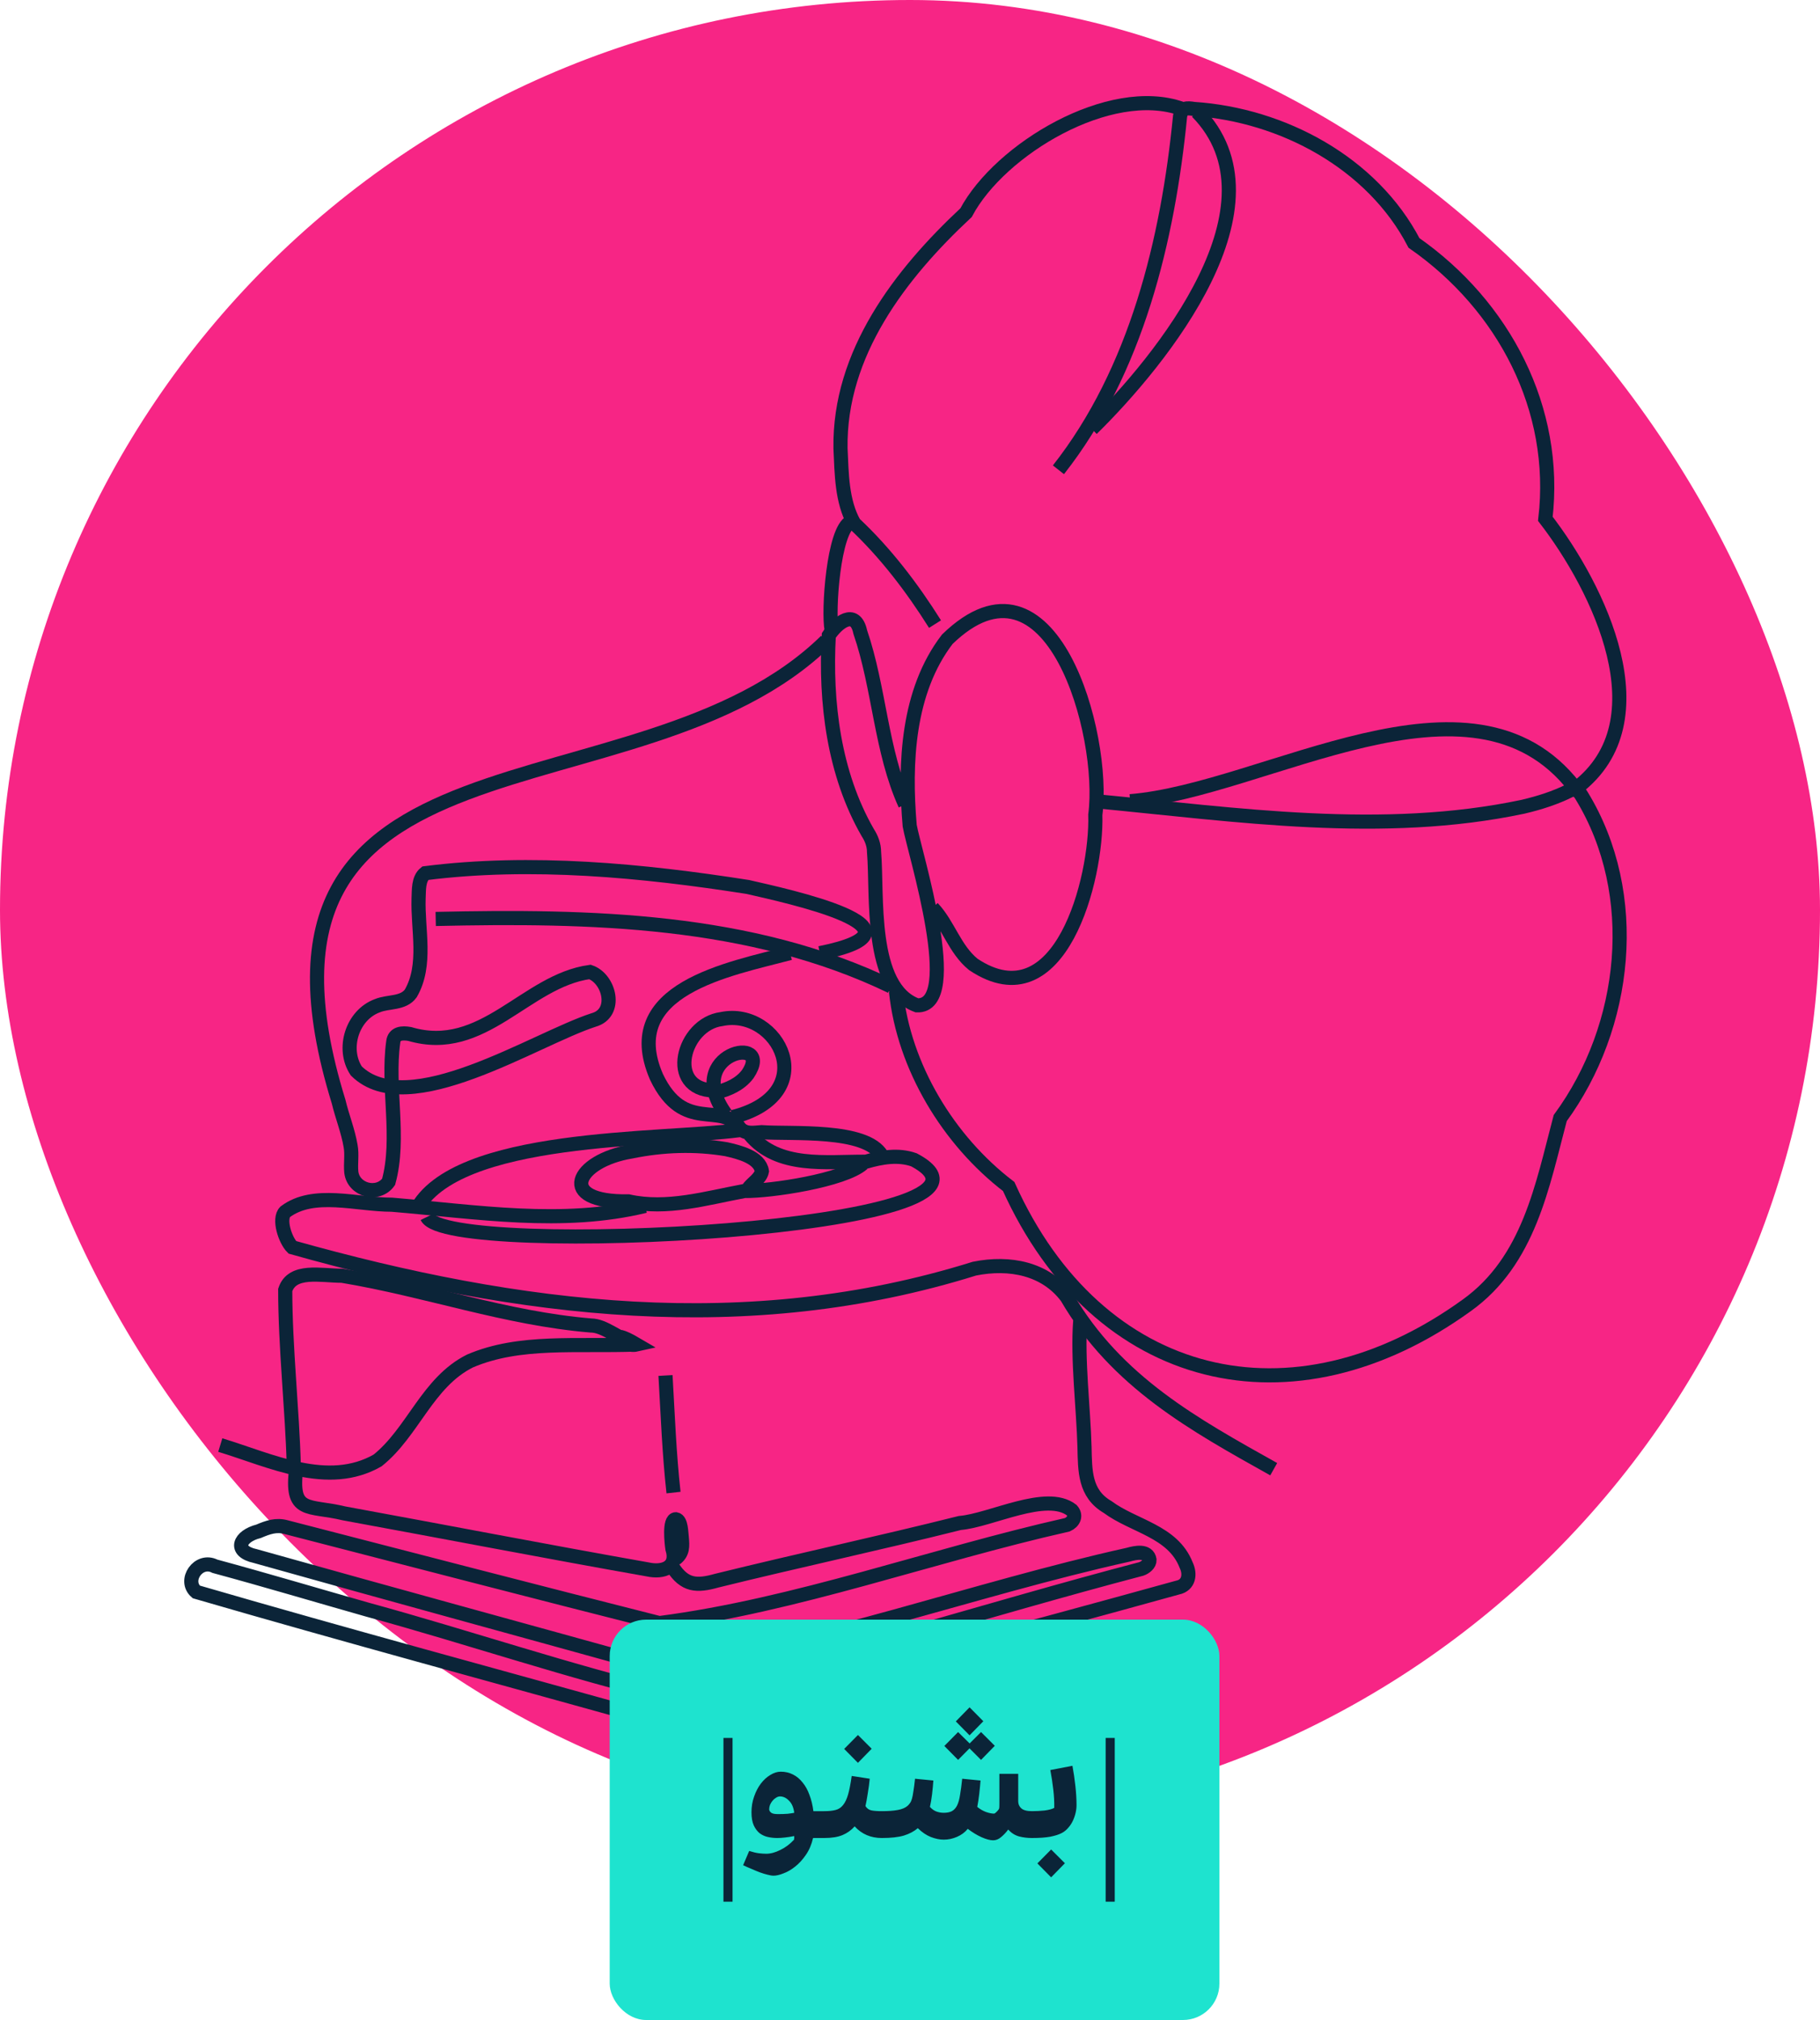
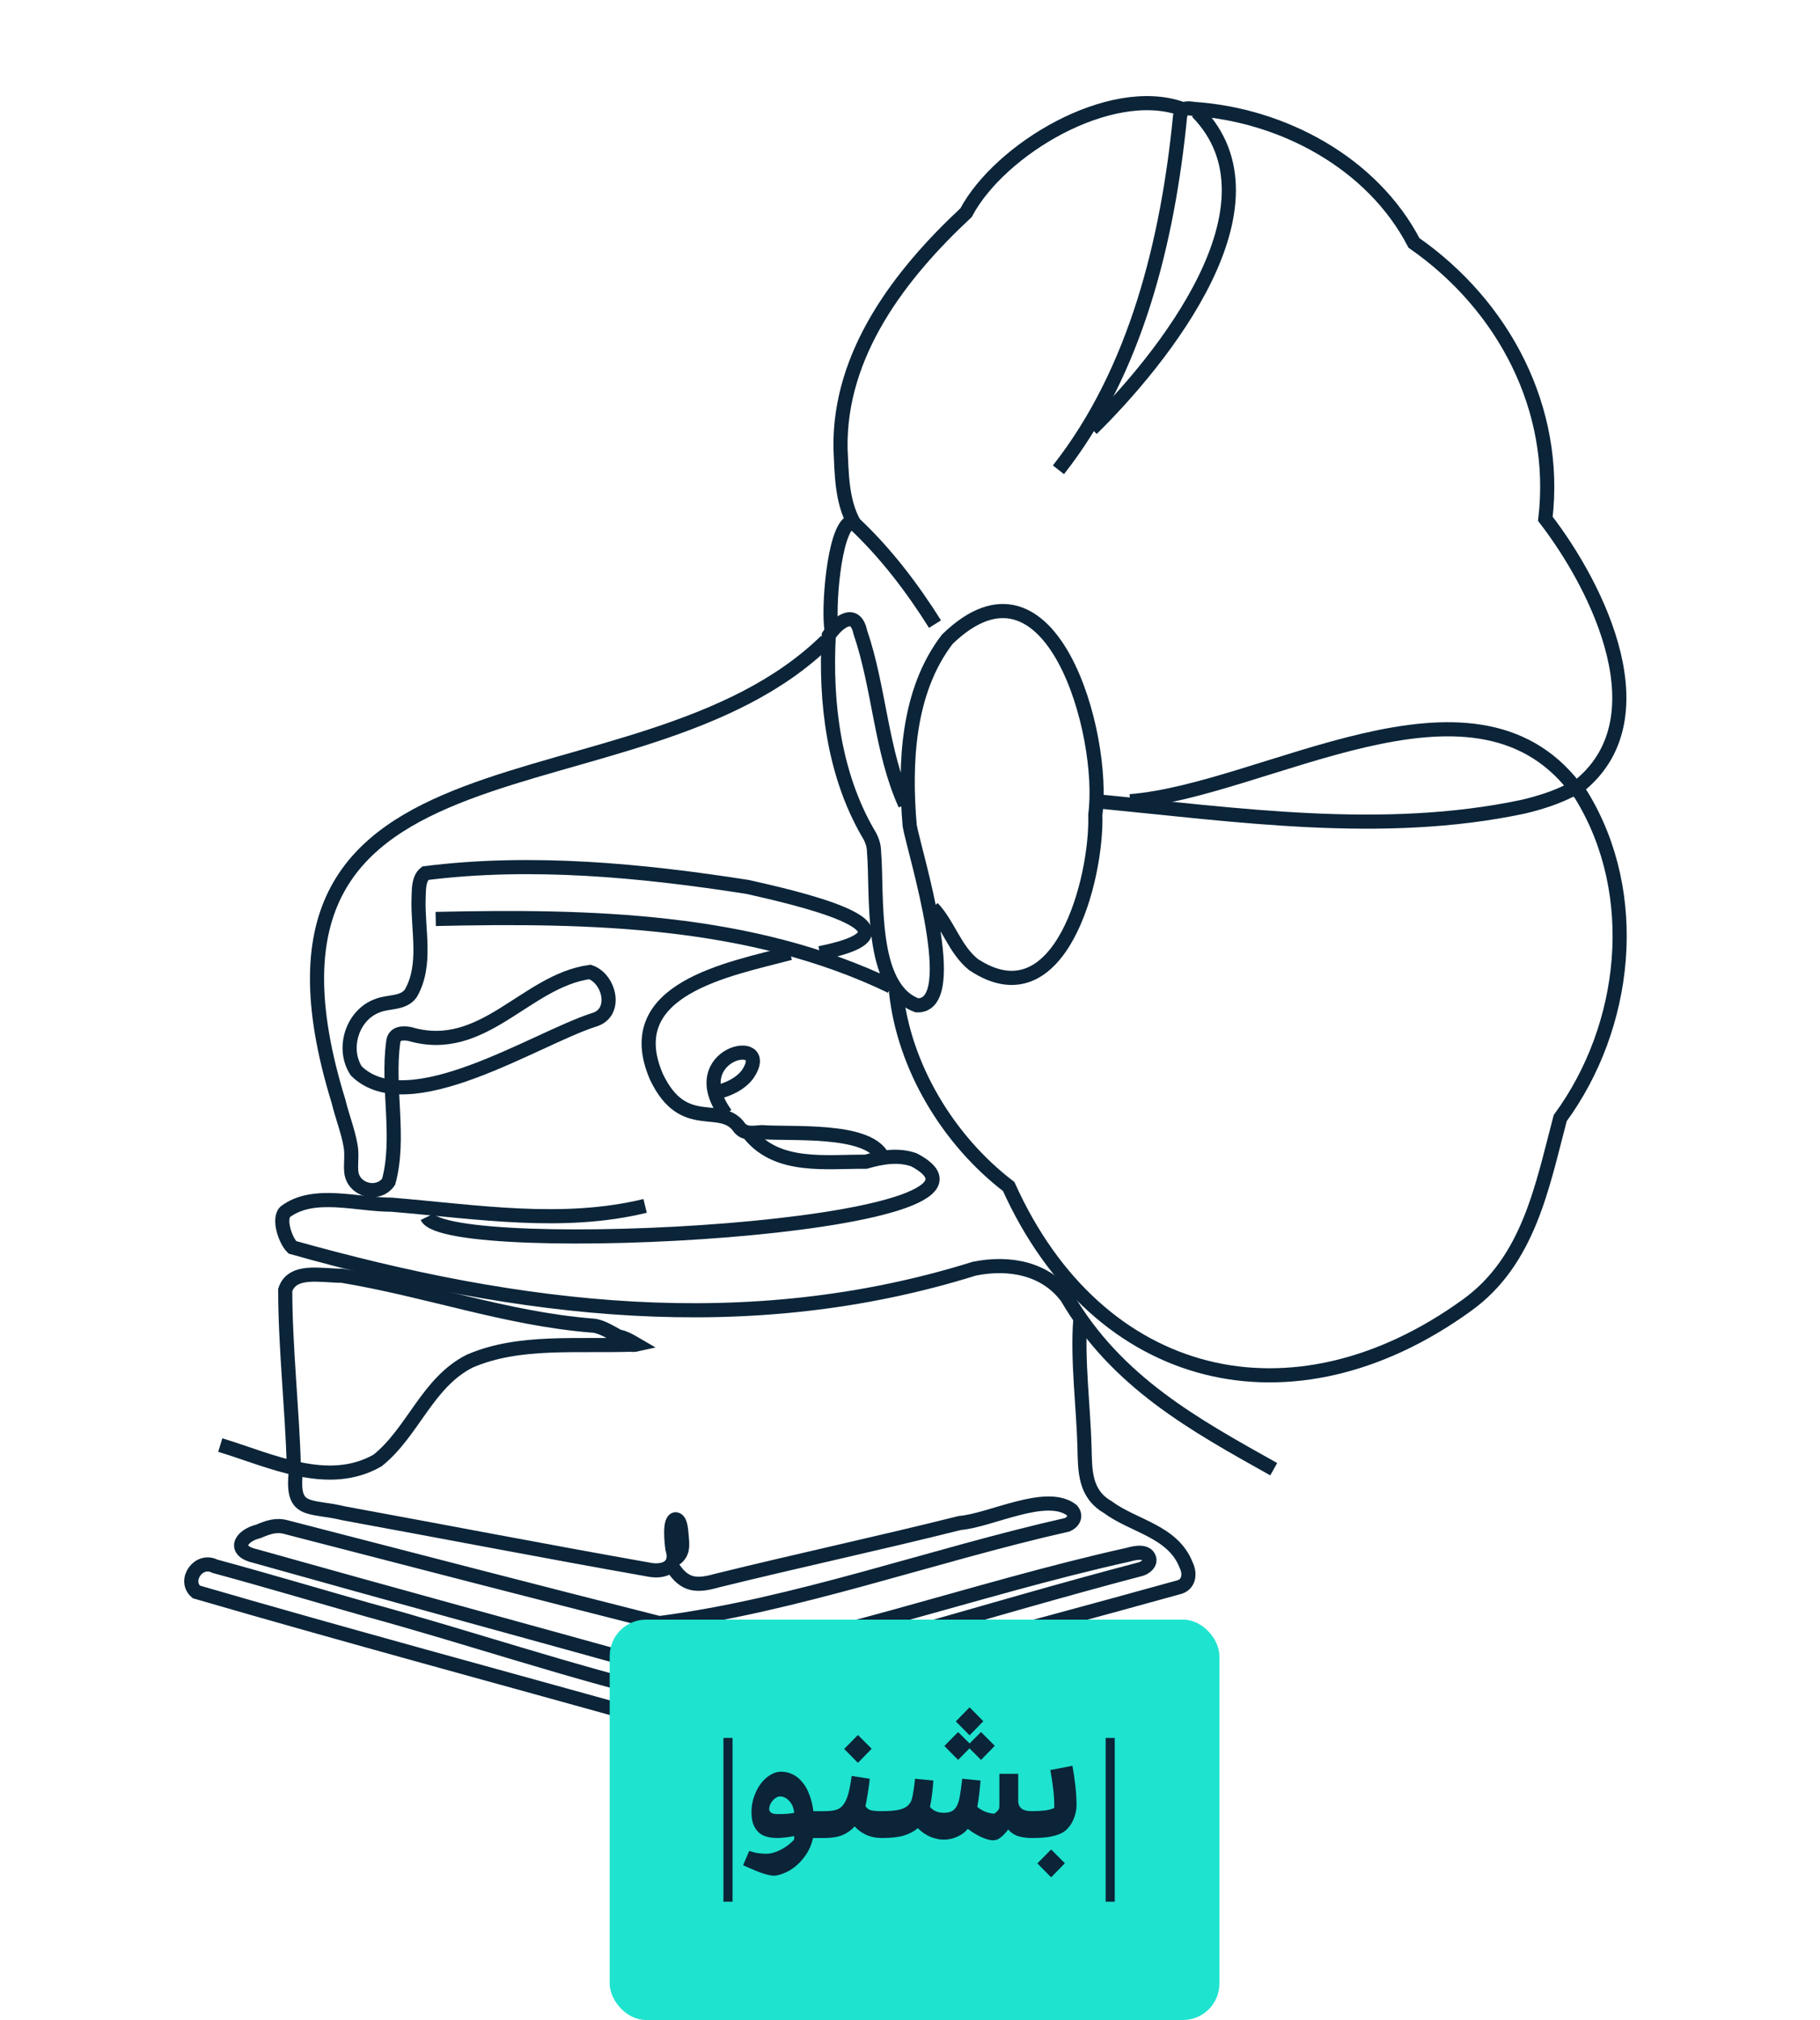
<svg xmlns="http://www.w3.org/2000/svg" width="200" height="222" viewBox="0 0 200 222" fill="none">
-   <rect width="200" height="200" rx="100" fill="#F72585" />
  <path d="M129.85 11.95C121.972 9.162 109.877 16.377 106.16 23.373C98.93 30.119 92.2 38.841 92.363 49.273C92.496 52.013 92.481 55.074 93.863 57.518C97.306 60.743 100.242 64.6 102.748 68.59" stroke="#0B2438" stroke-width="1.553" stroke-miterlimit="10" />
  <path d="M131.545 12.286C141.539 22.475 127.687 39.551 119.973 47.141" stroke="#0B2438" stroke-width="1.553" stroke-miterlimit="10" />
  <path d="M93.496 57.362C91.598 58.182 90.981 67.192 91.387 69.207" stroke="#0B2438" stroke-width="1.553" stroke-miterlimit="10" />
  <path d="M118.708 145.164C118.38 149.365 119.067 154.823 119.177 159.047C119.239 161.639 119.177 164.138 121.714 165.621C124.58 167.753 128.882 168.268 130.342 171.993C130.826 172.984 130.67 174.218 129.413 174.476C111.439 179.465 93.394 184.173 75.404 189.1C74.132 189.483 72.828 189.327 71.586 188.944C54.916 184.298 38.16 179.777 21.567 174.952C20.115 173.695 21.817 171.212 23.613 172.133C29.211 173.648 34.771 175.311 40.354 176.896C51.519 179.949 62.56 183.721 73.788 186.414C91.106 182.51 108.19 176.951 125.407 172.43C125.845 172.282 126.344 171.891 126.321 171.423C126.141 170.345 124.759 170.642 123.994 170.861C106.887 174.663 89.865 180.996 72.664 183.377C57.797 179.246 42.915 175.194 28.064 171.017C25.596 170.486 26.299 168.823 28.415 168.292C29.446 167.854 30.351 167.527 31.452 167.839C45.109 171.368 58.781 174.921 72.453 178.38C87.491 176.428 102.381 170.931 117.287 167.573C117.974 167.269 118.325 166.582 117.771 165.965C114.991 163.818 108.885 167.097 105.481 167.378C96.603 169.603 87.639 171.524 78.754 173.718C76.56 174.335 75.232 174.273 73.913 172.219" stroke="#0B2438" stroke-width="1.553" stroke-miterlimit="10" />
  <path d="M70.891 132.53C61.794 134.74 52.425 133.179 43.055 132.398C39.151 132.398 34.466 130.836 31.343 133.179C30.562 133.959 31.343 136.302 32.124 137.083C57.11 144.11 82.096 147.233 107.082 139.425C110.986 138.644 114.89 139.425 117.232 142.548C122.698 151.918 131.287 156.603 139.969 161.467" stroke="#0B2438" stroke-width="1.553" stroke-miterlimit="10" />
  <path d="M120.519 88.063C135.964 89.539 151.9 91.928 167.352 88.665C169.148 88.243 170.897 87.689 172.537 86.869C173.115 86.627 173.529 86.954 173.81 87.454C180.423 98.292 178.838 112.807 171.452 122.88C169.484 130.305 168.024 138.543 161.2 143.446C142.054 157.298 120.668 152.191 110.845 130.399C104.224 125.339 99.328 117.25 98.462 108.958" stroke="#0B2438" stroke-width="1.553" stroke-miterlimit="10" />
  <path d="M90.77 70.433C70.118 90.648 23.894 77.928 37.207 121.06C37.597 122.7 38.245 124.277 38.526 125.933C38.706 126.893 38.511 127.869 38.605 128.814C38.831 130.805 41.525 131.539 42.704 129.884C44.031 125.058 42.516 119.553 43.211 114.525C43.305 113.541 44.211 113.487 45.023 113.635C53.12 116.024 57.742 107.794 64.832 106.818C66.995 107.552 67.908 111.355 65.23 112.097C58.742 114.205 44.835 123.309 39.151 117.695C37.543 115.251 38.706 111.535 41.478 110.527C42.657 110.035 44.312 110.332 45.14 109.176C46.951 106.045 45.882 102.173 45.999 98.737C46.046 97.816 45.952 96.598 46.733 95.965C58.367 94.489 70.571 95.661 82.182 97.48C86.242 98.417 103.396 102.079 90.091 104.757" stroke="#0B2438" stroke-width="1.553" stroke-miterlimit="10" />
  <path d="M173.287 86.564C182.836 79.225 175.684 64.623 169.82 57.018C171.233 44.931 165.252 33.578 155.383 26.699C150.807 17.907 140.953 12.629 131.209 11.973C130.436 11.856 129.858 11.794 129.678 12.77C128.343 26.371 124.853 40.785 116.311 51.631" stroke="#0B2438" stroke-width="1.553" stroke-miterlimit="10" />
  <path d="M82.392 124.683C85.5 128.455 90.817 127.643 95.151 127.674C96.861 127.182 98.696 126.854 100.429 127.463C114.788 135.053 49.2 138.426 46.92 133.741" stroke="#0B2438" stroke-width="1.553" stroke-miterlimit="10" />
  <path d="M97.923 108.411C82.502 100.97 64.785 100.619 47.88 100.994" stroke="#0B2438" stroke-width="1.553" stroke-miterlimit="10" />
  <path d="M173.014 86.494C161.676 71.908 139.04 86.869 124.189 88.055" stroke="#0B2438" stroke-width="1.553" stroke-miterlimit="10" />
  <path d="M32.28 160.968C32.124 155.041 31.343 148.014 31.343 141.768C32.124 139.425 35.247 140.206 37.589 140.206C46.959 141.768 55.548 144.891 64.918 145.672C66.479 145.672 68.041 147.233 69.954 147.764M69.954 147.764C66.409 145.679 68.291 148.139 69.954 147.764ZM69.954 147.764C63.356 148.014 57.11 147.233 51.644 149.576C46.959 151.918 45.398 157.384 41.493 160.507C36.028 163.63 29.781 160.507 24.206 158.813" stroke="#0B2438" stroke-width="1.553" stroke-miterlimit="10" />
  <path d="M102.475 99.775C104.224 101.626 104.903 104.32 106.957 105.991C116.506 112.362 120.574 96.543 120.363 89.547C121.527 80.731 115.538 59.166 104.099 70.253C99.719 75.961 99.375 83.894 99.968 90.757C100.492 93.677 105.871 110.683 100.765 110.488C95.471 108.544 96.447 98.354 96.049 93.638C96.049 92.858 95.768 92.131 95.346 91.483C91.629 85.018 90.669 77.155 91.075 69.839C91.989 68.442 93.98 66.833 94.534 69.464C96.642 75.617 96.798 82.527 99.469 88.422" stroke="#0B2438" stroke-width="1.553" stroke-miterlimit="10" />
  <path d="M32.561 161.311C31.89 166.449 33.849 165.364 37.816 166.324C48.935 168.362 60.03 170.509 71.156 172.477C72.882 172.859 74.537 172.266 73.889 170.197C73.811 169.658 73.491 166.964 74.272 166.964C74.873 167.074 74.85 168.464 74.92 168.955C75.006 169.924 75.061 170.673 74.233 171.306" stroke="#0B2438" stroke-width="1.553" stroke-miterlimit="10" />
-   <path d="M81.237 124.207C72.648 125.347 49.95 124.605 45.694 133.061" stroke="#0B2438" stroke-width="1.553" stroke-miterlimit="10" />
-   <path d="M80.487 122.778C90.489 120.256 85.539 110.699 79.3 111.995C75.006 112.542 73.147 119.717 78.441 119.85" stroke="#0B2438" stroke-width="1.553" stroke-miterlimit="10" />
-   <path d="M82.189 130.68C82.658 130.001 83.564 129.548 83.728 128.72C83.486 127.158 81.174 126.612 79.816 126.3C76.365 125.722 72.827 125.847 69.392 126.549C63.247 127.557 61.045 132.171 69.056 132.031C73.288 132.976 77.606 131.672 81.807 130.891C84.704 130.93 92.722 129.72 94.807 127.885" stroke="#0B2438" stroke-width="1.553" stroke-miterlimit="10" />
  <path d="M86.82 104.741C80.151 106.514 67.94 108.653 72.14 118.351C75.162 124.691 79.261 120.935 81.307 123.996C81.955 124.683 82.845 124.48 83.689 124.426C86.968 124.668 95.151 123.988 96.9 127.002" stroke="#0B2438" stroke-width="1.553" stroke-miterlimit="10" />
-   <path d="M73.132 151.168C73.382 155.463 73.538 159.765 74.014 164.036" stroke="#0B2438" stroke-width="1.553" stroke-miterlimit="10" />
  <path d="M78.723 120.061C80.05 119.717 81.315 119.171 82.166 118.054C85.196 113.549 74.873 115.704 79.746 122.442" stroke="#0B2438" stroke-width="1.553" stroke-miterlimit="10" />
  <rect x="67" y="178" width="67" height="44" rx="4" fill="#1EE3CF" />
  <line x1="80" y1="191" x2="80" y2="209" stroke="#0B2438" />
  <path d="M82.328 203.422C82.748 203.554 83.102 203.638 83.39 203.674C83.69 203.71 83.96 203.728 84.2 203.728C84.68 203.728 85.196 203.59 85.748 203.314C86.3 203.05 86.804 202.672 87.26 202.18C87.272 202.12 87.278 202.048 87.278 201.964C87.278 201.88 87.278 201.82 87.278 201.784C86.93 201.856 86.588 201.91 86.252 201.946C85.928 201.982 85.646 202 85.406 202C85.07 202 84.734 201.964 84.398 201.892C84.062 201.82 83.756 201.682 83.48 201.478C83.216 201.262 83 200.974 82.832 200.614C82.664 200.242 82.58 199.762 82.58 199.174C82.58 198.562 82.676 197.986 82.868 197.446C83.06 196.894 83.306 196.42 83.606 196.024C83.918 195.616 84.266 195.298 84.65 195.07C85.034 194.83 85.418 194.71 85.802 194.71C86.282 194.71 86.726 194.812 87.134 195.016C87.542 195.22 87.896 195.514 88.196 195.898C88.508 196.27 88.76 196.726 88.952 197.266C89.156 197.794 89.3 198.388 89.384 199.048H90.59V202H89.348C89.18 202.72 88.916 203.338 88.556 203.854C88.196 204.382 87.8 204.814 87.368 205.15C86.948 205.486 86.522 205.732 86.09 205.888C85.67 206.056 85.31 206.14 85.01 206.14C84.83 206.14 84.608 206.104 84.344 206.032C84.092 205.972 83.816 205.888 83.516 205.78C83.228 205.672 82.922 205.546 82.598 205.402C82.274 205.27 81.962 205.132 81.662 204.988L82.328 203.422ZM85.496 199.372C85.892 199.372 86.246 199.36 86.558 199.336C86.87 199.3 87.11 199.264 87.278 199.228C87.206 198.64 87.014 198.196 86.702 197.896C86.402 197.584 86.072 197.428 85.712 197.428C85.568 197.428 85.424 197.476 85.28 197.572C85.136 197.656 85.004 197.77 84.884 197.914C84.776 198.046 84.686 198.196 84.614 198.364C84.554 198.532 84.524 198.7 84.524 198.868C84.548 199.012 84.626 199.132 84.758 199.228C84.89 199.324 85.136 199.372 85.496 199.372ZM90.588 199.048C91.08 199.048 91.488 199.006 91.812 198.922C92.148 198.838 92.424 198.658 92.64 198.382C92.868 198.106 93.054 197.716 93.198 197.212C93.342 196.708 93.474 196.03 93.594 195.178L95.574 195.484C95.526 196 95.454 196.54 95.358 197.104C95.274 197.656 95.19 198.118 95.106 198.49C95.262 198.742 95.472 198.898 95.736 198.958C96.012 199.018 96.402 199.048 96.906 199.048V202C95.694 202 94.698 201.574 93.918 200.722C93.546 201.142 93.102 201.46 92.586 201.676C92.07 201.892 91.404 202 90.588 202V199.048ZM90.588 202C90.228 202 90.048 201.514 90.048 200.542C90.048 199.546 90.228 199.048 90.588 199.048V202ZM95.79 192.19L94.278 193.738L92.766 192.208L94.278 190.678L95.79 192.19ZM108.058 189.166L106.546 190.714L105.034 189.184L106.546 187.636L108.058 189.166ZM109.318 191.866L107.806 193.414L106.276 191.884L107.806 190.354L109.318 191.866ZM106.816 191.866L105.286 193.414L103.774 191.884L105.286 190.354L106.816 191.866ZM96.898 199.048C97.606 199.048 98.188 199.006 98.644 198.922C99.112 198.838 99.472 198.688 99.724 198.472C99.832 198.376 99.922 198.274 99.994 198.166C100.078 198.058 100.15 197.902 100.21 197.698C100.27 197.494 100.324 197.218 100.372 196.87C100.432 196.522 100.492 196.06 100.552 195.484L102.568 195.682C102.532 196.186 102.484 196.69 102.424 197.194C102.364 197.698 102.286 198.16 102.19 198.58C102.406 198.82 102.64 198.988 102.892 199.084C103.156 199.18 103.426 199.228 103.702 199.228C104.074 199.228 104.374 199.168 104.602 199.048C104.842 198.916 105.034 198.706 105.178 198.418C105.322 198.118 105.43 197.728 105.502 197.248C105.586 196.768 105.664 196.18 105.736 195.484L107.752 195.682C107.716 196.138 107.668 196.63 107.608 197.158C107.548 197.674 107.476 198.148 107.392 198.58C107.68 198.82 107.998 199.006 108.346 199.138C108.694 199.258 108.988 199.318 109.228 199.318C109.288 199.318 109.366 199.27 109.462 199.174C109.57 199.078 109.666 198.97 109.75 198.85C109.774 198.814 109.792 198.766 109.804 198.706C109.816 198.634 109.822 198.466 109.822 198.202V194.944H111.892V197.968C111.892 198.28 112.006 198.538 112.234 198.742C112.462 198.946 112.852 199.048 113.404 199.048V202C112.9 202 112.42 201.94 111.964 201.82C111.508 201.688 111.118 201.436 110.794 201.064C110.566 201.376 110.308 201.652 110.02 201.892C109.744 202.132 109.45 202.252 109.138 202.252C108.802 202.252 108.376 202.138 107.86 201.91C107.356 201.682 106.852 201.376 106.348 200.992C106.036 201.376 105.64 201.67 105.16 201.874C104.692 202.078 104.206 202.18 103.702 202.18C103.27 202.18 102.802 202.084 102.298 201.892C101.806 201.7 101.326 201.376 100.858 200.92C100.45 201.268 99.94 201.538 99.328 201.73C98.716 201.91 97.906 202 96.898 202V199.048ZM96.898 202C96.538 202 96.358 201.514 96.358 200.542C96.358 199.546 96.538 199.048 96.898 199.048V202ZM113.404 199.048C113.86 199.048 114.322 199.024 114.79 198.976C115.258 198.916 115.612 198.82 115.852 198.688C115.864 198.04 115.828 197.362 115.744 196.654C115.66 195.934 115.552 195.226 115.42 194.53L117.85 194.062C117.982 194.77 118.09 195.508 118.174 196.276C118.258 197.044 118.3 197.746 118.3 198.382C118.3 198.67 118.264 198.964 118.192 199.264C118.12 199.564 118.018 199.852 117.886 200.128C117.754 200.404 117.586 200.656 117.382 200.884C117.19 201.112 116.962 201.298 116.698 201.442C116.386 201.61 115.96 201.748 115.42 201.856C114.892 201.952 114.22 202 113.404 202V199.048ZM113.404 202C113.044 202 112.864 201.514 112.864 200.542C112.864 199.546 113.044 199.048 113.404 199.048V202ZM117.022 204.772L115.51 206.32L113.998 204.79L115.51 203.26L117.022 204.772Z" fill="#0B2438" />
  <line x1="122" y1="191" x2="122" y2="209" stroke="#0B2438" />
</svg>